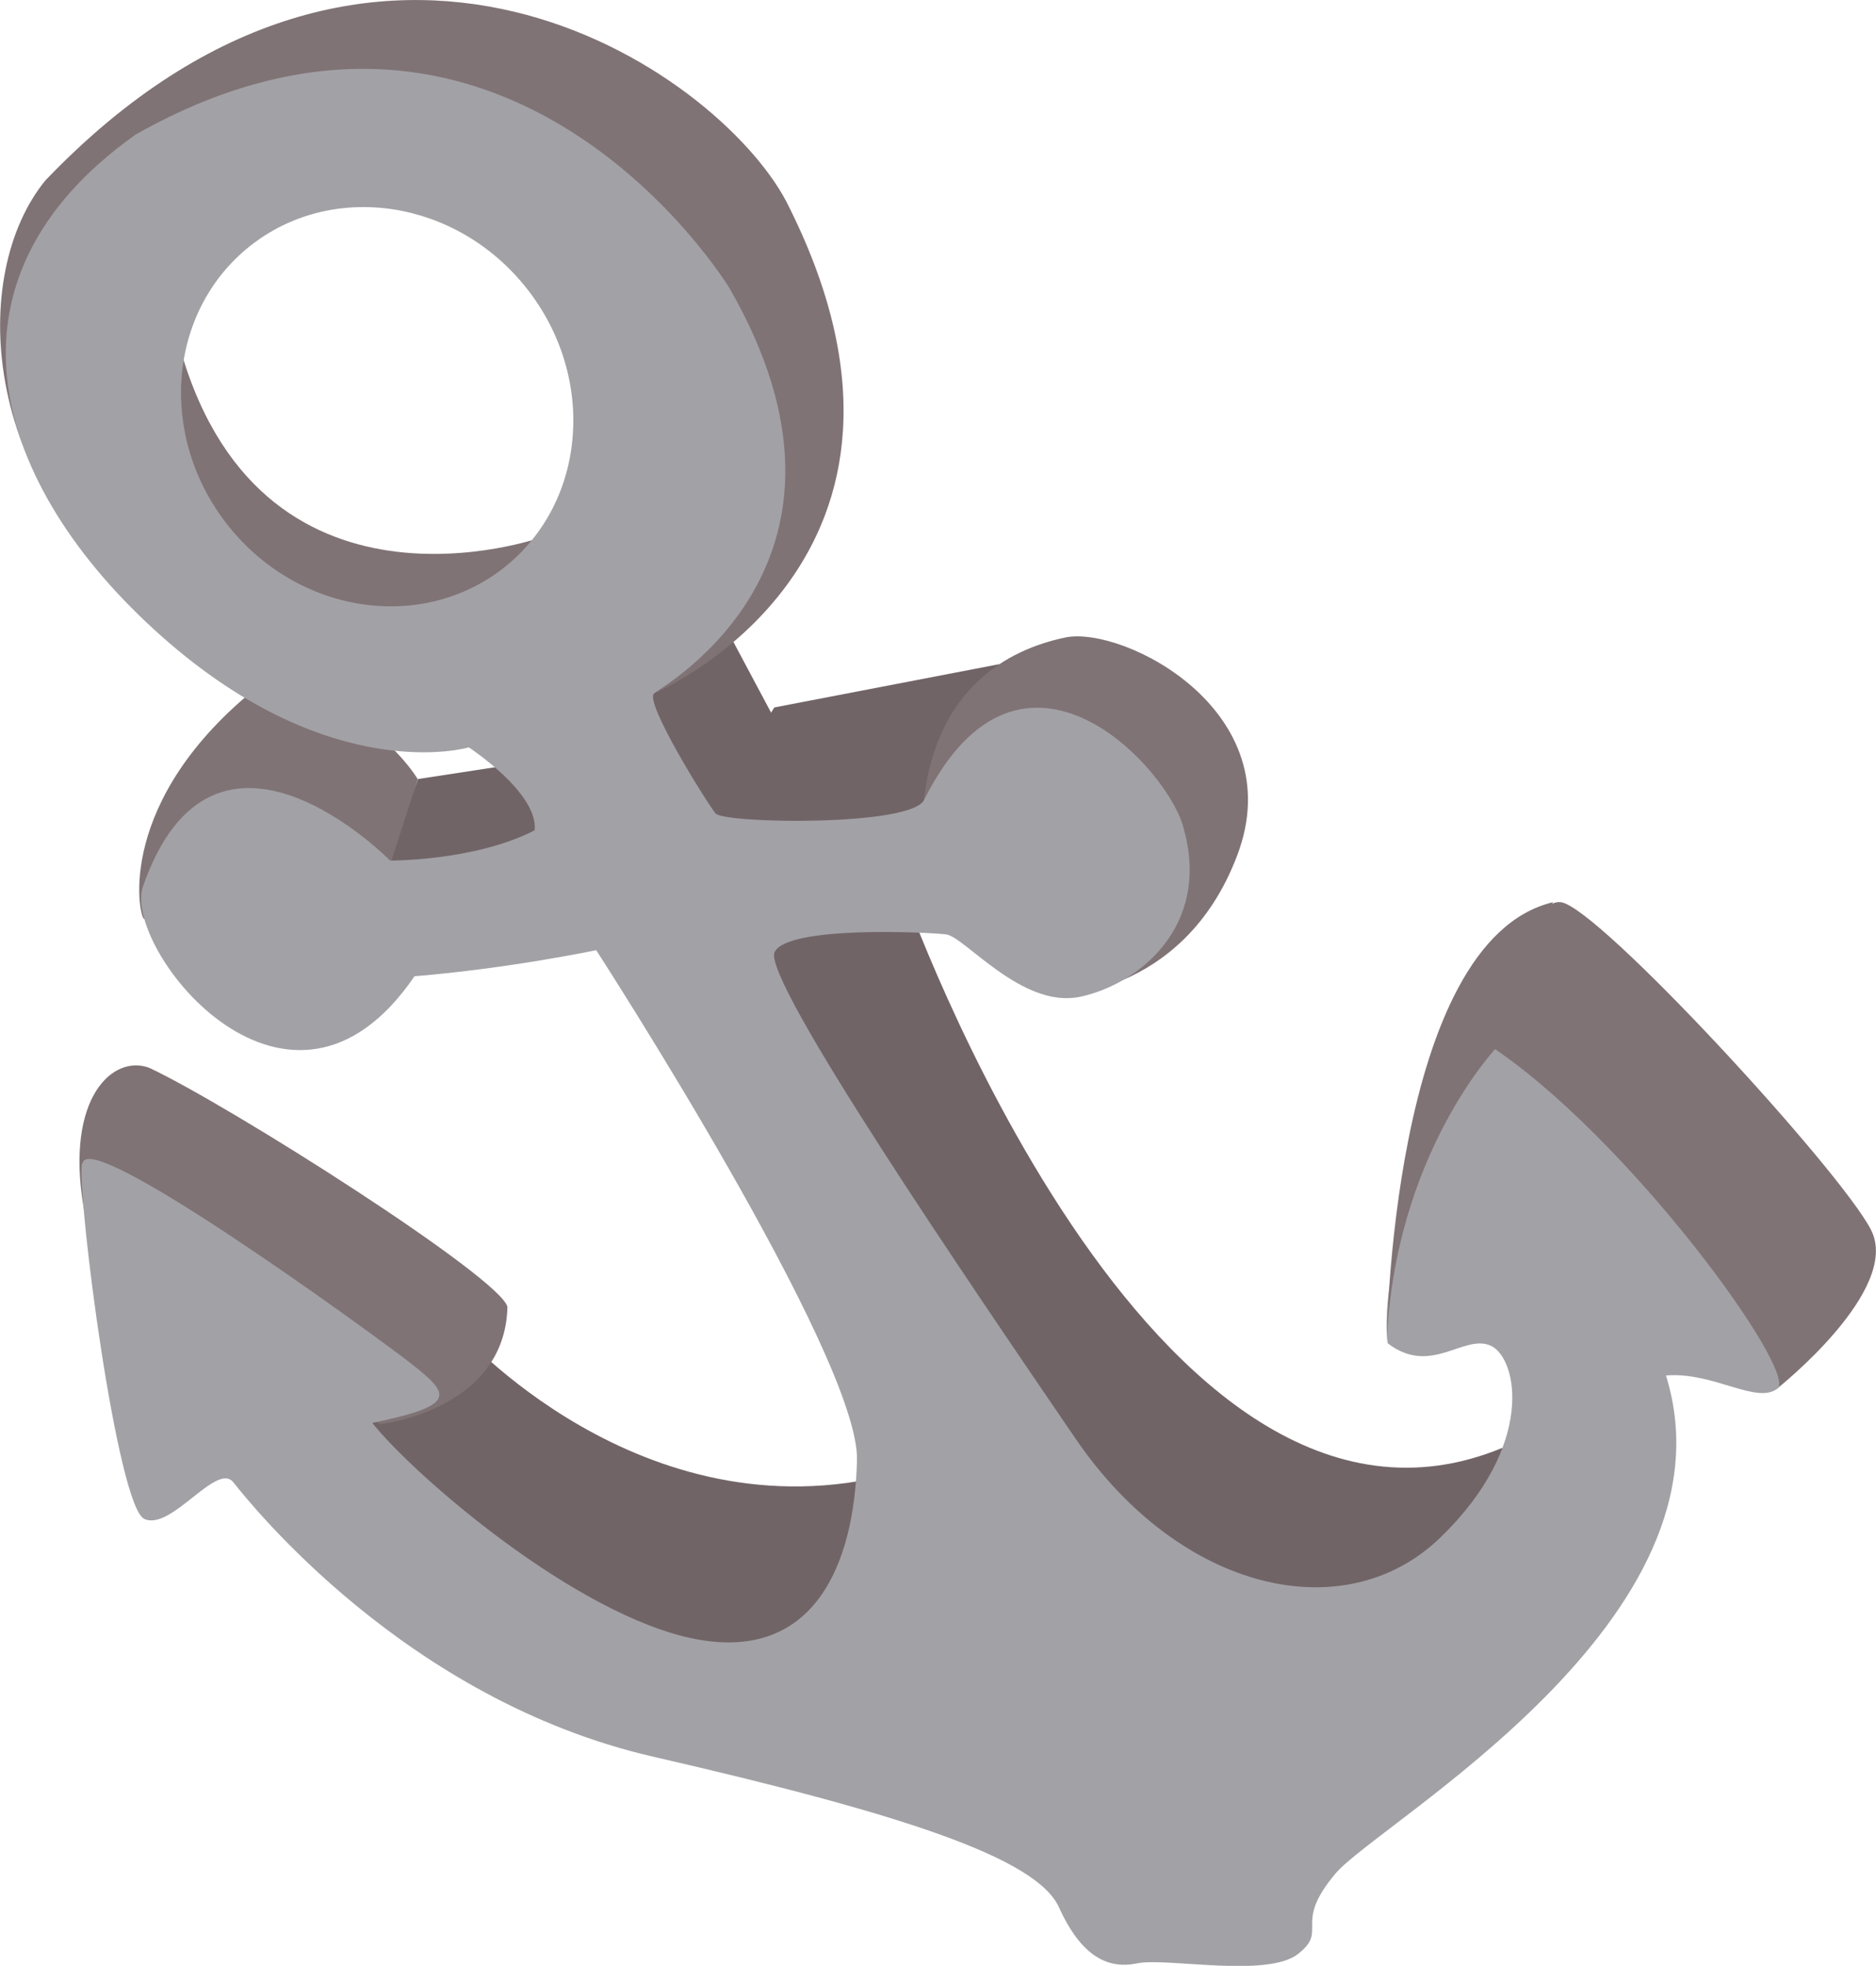
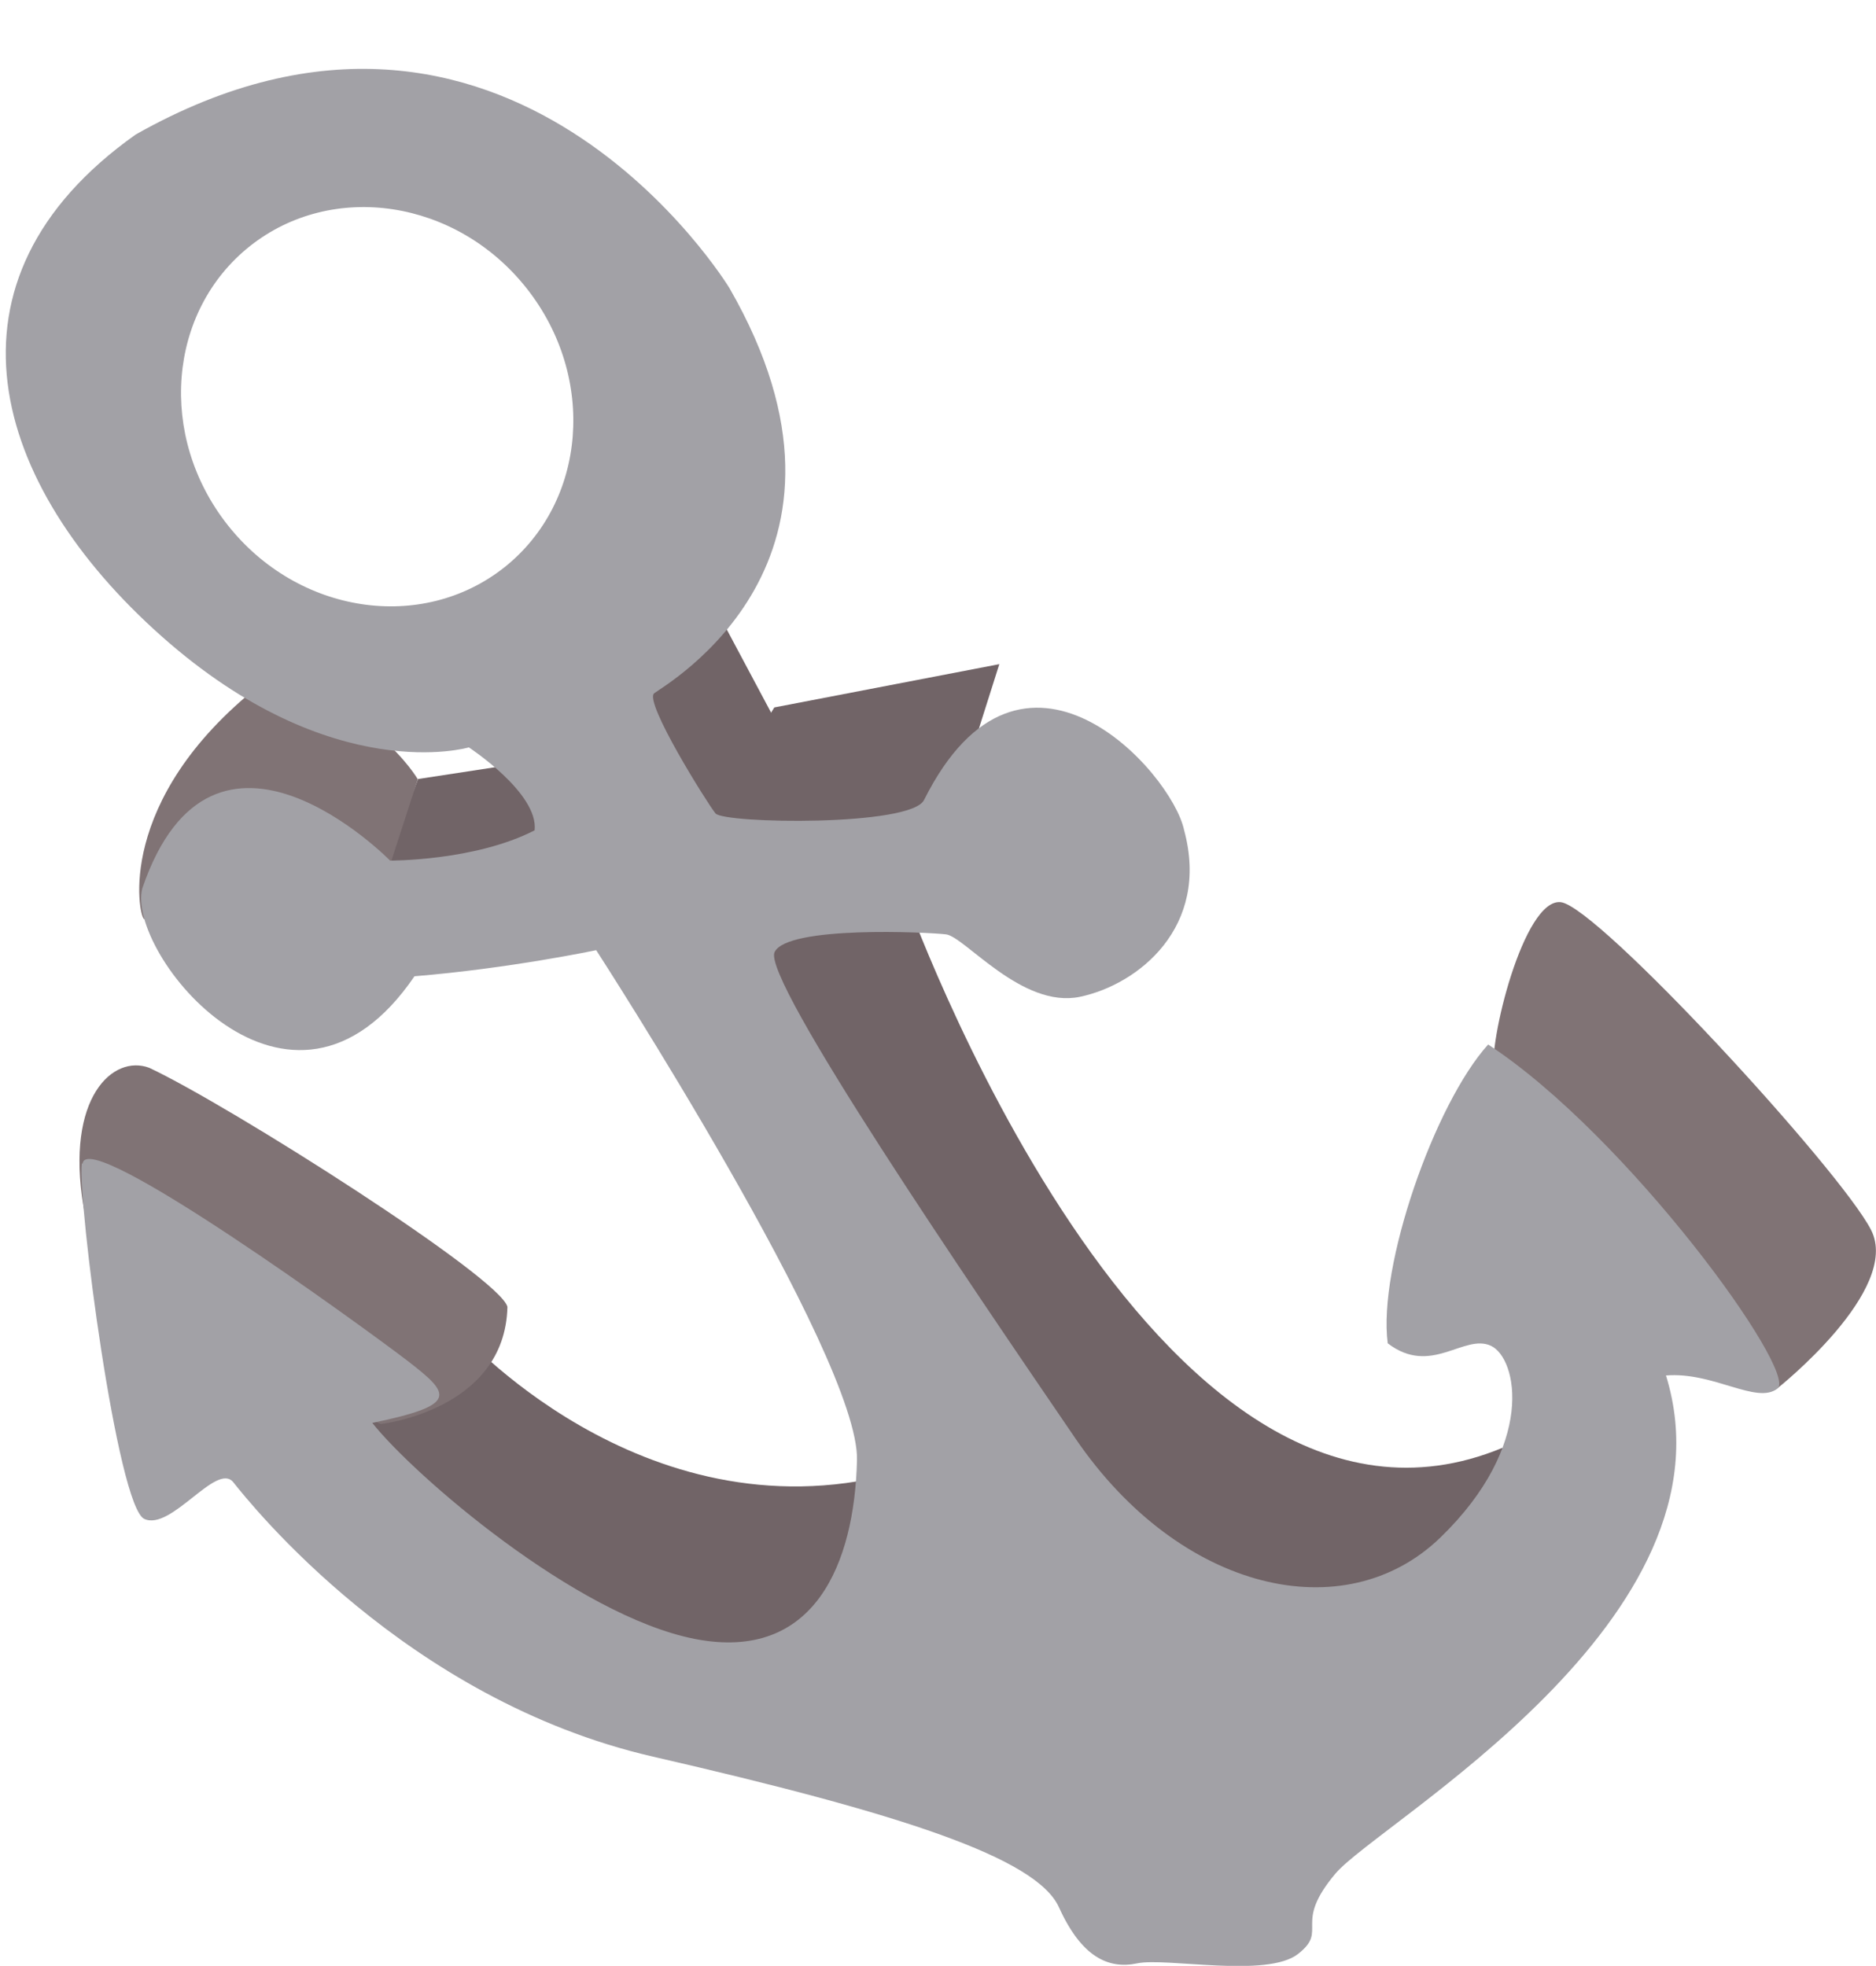
<svg xmlns="http://www.w3.org/2000/svg" id="b" viewBox="0 0 67.62 70.86">
  <g id="c">
    <g>
      <polygon points="25.37 21.14 27.87 25.83 24.13 31.84 21.55 24.76 25.37 21.14" style="fill:#716467;" />
      <path d="M16.5,47.92s6.59,7.55,15.67,5.21c3.77,5.52-9.8,11.41-21.57-1.14,3.66-2.29,5.9-4.06,5.9-4.06h0Z" style="fill:#716467;" />
      <polygon points="36.02 23.94 27.91 25.5 24.99 30.25 34.22 29.62 36.02 23.94" style="fill:#716467;" />
      <path d="M13.73,51.33s4.47-.5,4.56-4.22c-.22-1.04-10.01-7.26-12.91-8.62-1.3-.49-3.03,1.06-2.37,5.01,.66,3.95,10.72,7.83,10.72,7.83h0Z" style="fill:#807375;" />
      <path d="M64.07,50.04s4.48-3.55,3.37-5.71c-1.11-2.16-9.84-11.65-11.18-11.81-1.34-.16-2.63,5.12-2.41,6.16,.22,1.04,8.8,11.87,10.21,11.36h0Z" style="fill:#807375;" />
-       <path d="M37.86,35.91s4.78,.11,6.74-5.09c1.96-5.2-4.13-8.28-6.21-7.84-2.09,.44-4.62,1.84-5.09,5.85,.28,3.42,4.56,7.08,4.56,7.08h0Z" style="fill:#807375;" />
      <polygon points="14.09 30.68 15.07 28.08 18.86 27.5 20.48 31.08 13.64 31.65 14.09 30.68" style="fill:#716467;" />
-       <path d="M23.56,25s11.41-4.78,4.77-17.76C25.83,2.54,13.59-6,1.63,6.51c-2.77,3.41-2.28,10.93,3.65,15.34,5.93,4.42,17.04-.74,17.04-.74l-2.78-1.75s-10.34,3.7-13.15-7.18C3.59,1.32,12.8,3.74,16.21,6.51c3.41,2.77,8.08,6.36,7.1,8.96-.98,2.6,.41,8.19,.41,8.19l-.16,1.34Z" style="fill:#807375;" />
      <path d="M32.57,32.14s8.92,25.29,21.58,20.05c.75,5.34-1.04,10.47-8.02,9.33-6.99-1.15-20.69-29.19-20.69-29.19l7.14-.19Z" style="fill:#716467;" />
      <path d="M5.19,33.12c-.19-.1-1.06-4.27,4.16-8.41,4.02,.47,5.71,3.38,5.71,3.38l-1.59,4.9-8.29,.14Z" style="fill:#807375;" />
      <path d="M2.95,41.94c-.16,1.34,1.28,12.36,2.25,12.81,.97,.45,2.61-2.07,3.21-1.32s6.21,7.84,15.13,9.89c8.92,2.05,13.82,3.64,14.63,5.43,.81,1.79,1.78,2.24,2.82,2.02,1.04-.22,4.68,.54,5.8-.34s-.22-1.04,1.35-2.9c1.57-1.85,14.63-9.16,11.91-17.95,1.71-.14,3.27,1.06,4.02,.47s-5.39-9.1-10.43-12.4c-1.94,2.15-3.98,8.02-3.62,10.77,1.56,1.2,2.75-.36,3.72,.09,.96,.45,1.62,3.58-1.82,6.91-3.44,3.33-9.38,1.96-13.15-3.56-3.77-5.52-11.31-16.57-10.85-17.54,.45-.96,5.51-.72,6.18-.64,.67,.08,2.74,2.69,4.83,2.25,2.09-.44,4.7-2.51,3.75-6.01-.44-2.09-5.84-8.14-9.37-1.09-.45,.97-7.22,.86-7.52,.49s-2.59-4.03-2.21-4.33,8.36-4.8,2.71-14.61c0,0-7.97-13.13-21.4-5.53C-2.52,10.1-.32,17.48,5.83,22.94c6.15,5.46,11.07,4,11.07,4,0,0,2.52,1.65,2.37,2.99-2.16,1.11-5.21,1.09-5.21,1.09,0,0-6.37-6.5-8.93,1-.61,2.3,5.31,9.77,9.81,3.17,3.42-.28,6.55-.94,6.55-.94,0,0,9.49,14.66,9.4,18.38-.09,3.72-1.52,7.28-5.83,6.45-4.31-.84-10.17-5.93-11.64-7.79,3.13-.65,2.83-1.03,1.28-2.23-1.56-1.2-11.57-8.46-11.72-7.12h0Zm15.23-21.49c-2.98,2.36-7.44,1.68-9.97-1.52-2.53-3.2-2.17-7.7,.8-10.06,2.98-2.36,7.44-1.68,9.97,1.52,2.53,3.2,2.17,7.7-.8,10.06h0Z" style="fill:#a2a1a6;" />
-       <path d="M49.98,48.45s.13-14.53,6-15.93c-1.47,2.56-2.01,5.21-2.01,5.21,0,0-3.72,3.86-3.99,10.72h0Z" style="fill:#807375;" />
    </g>
  </g>
</svg>